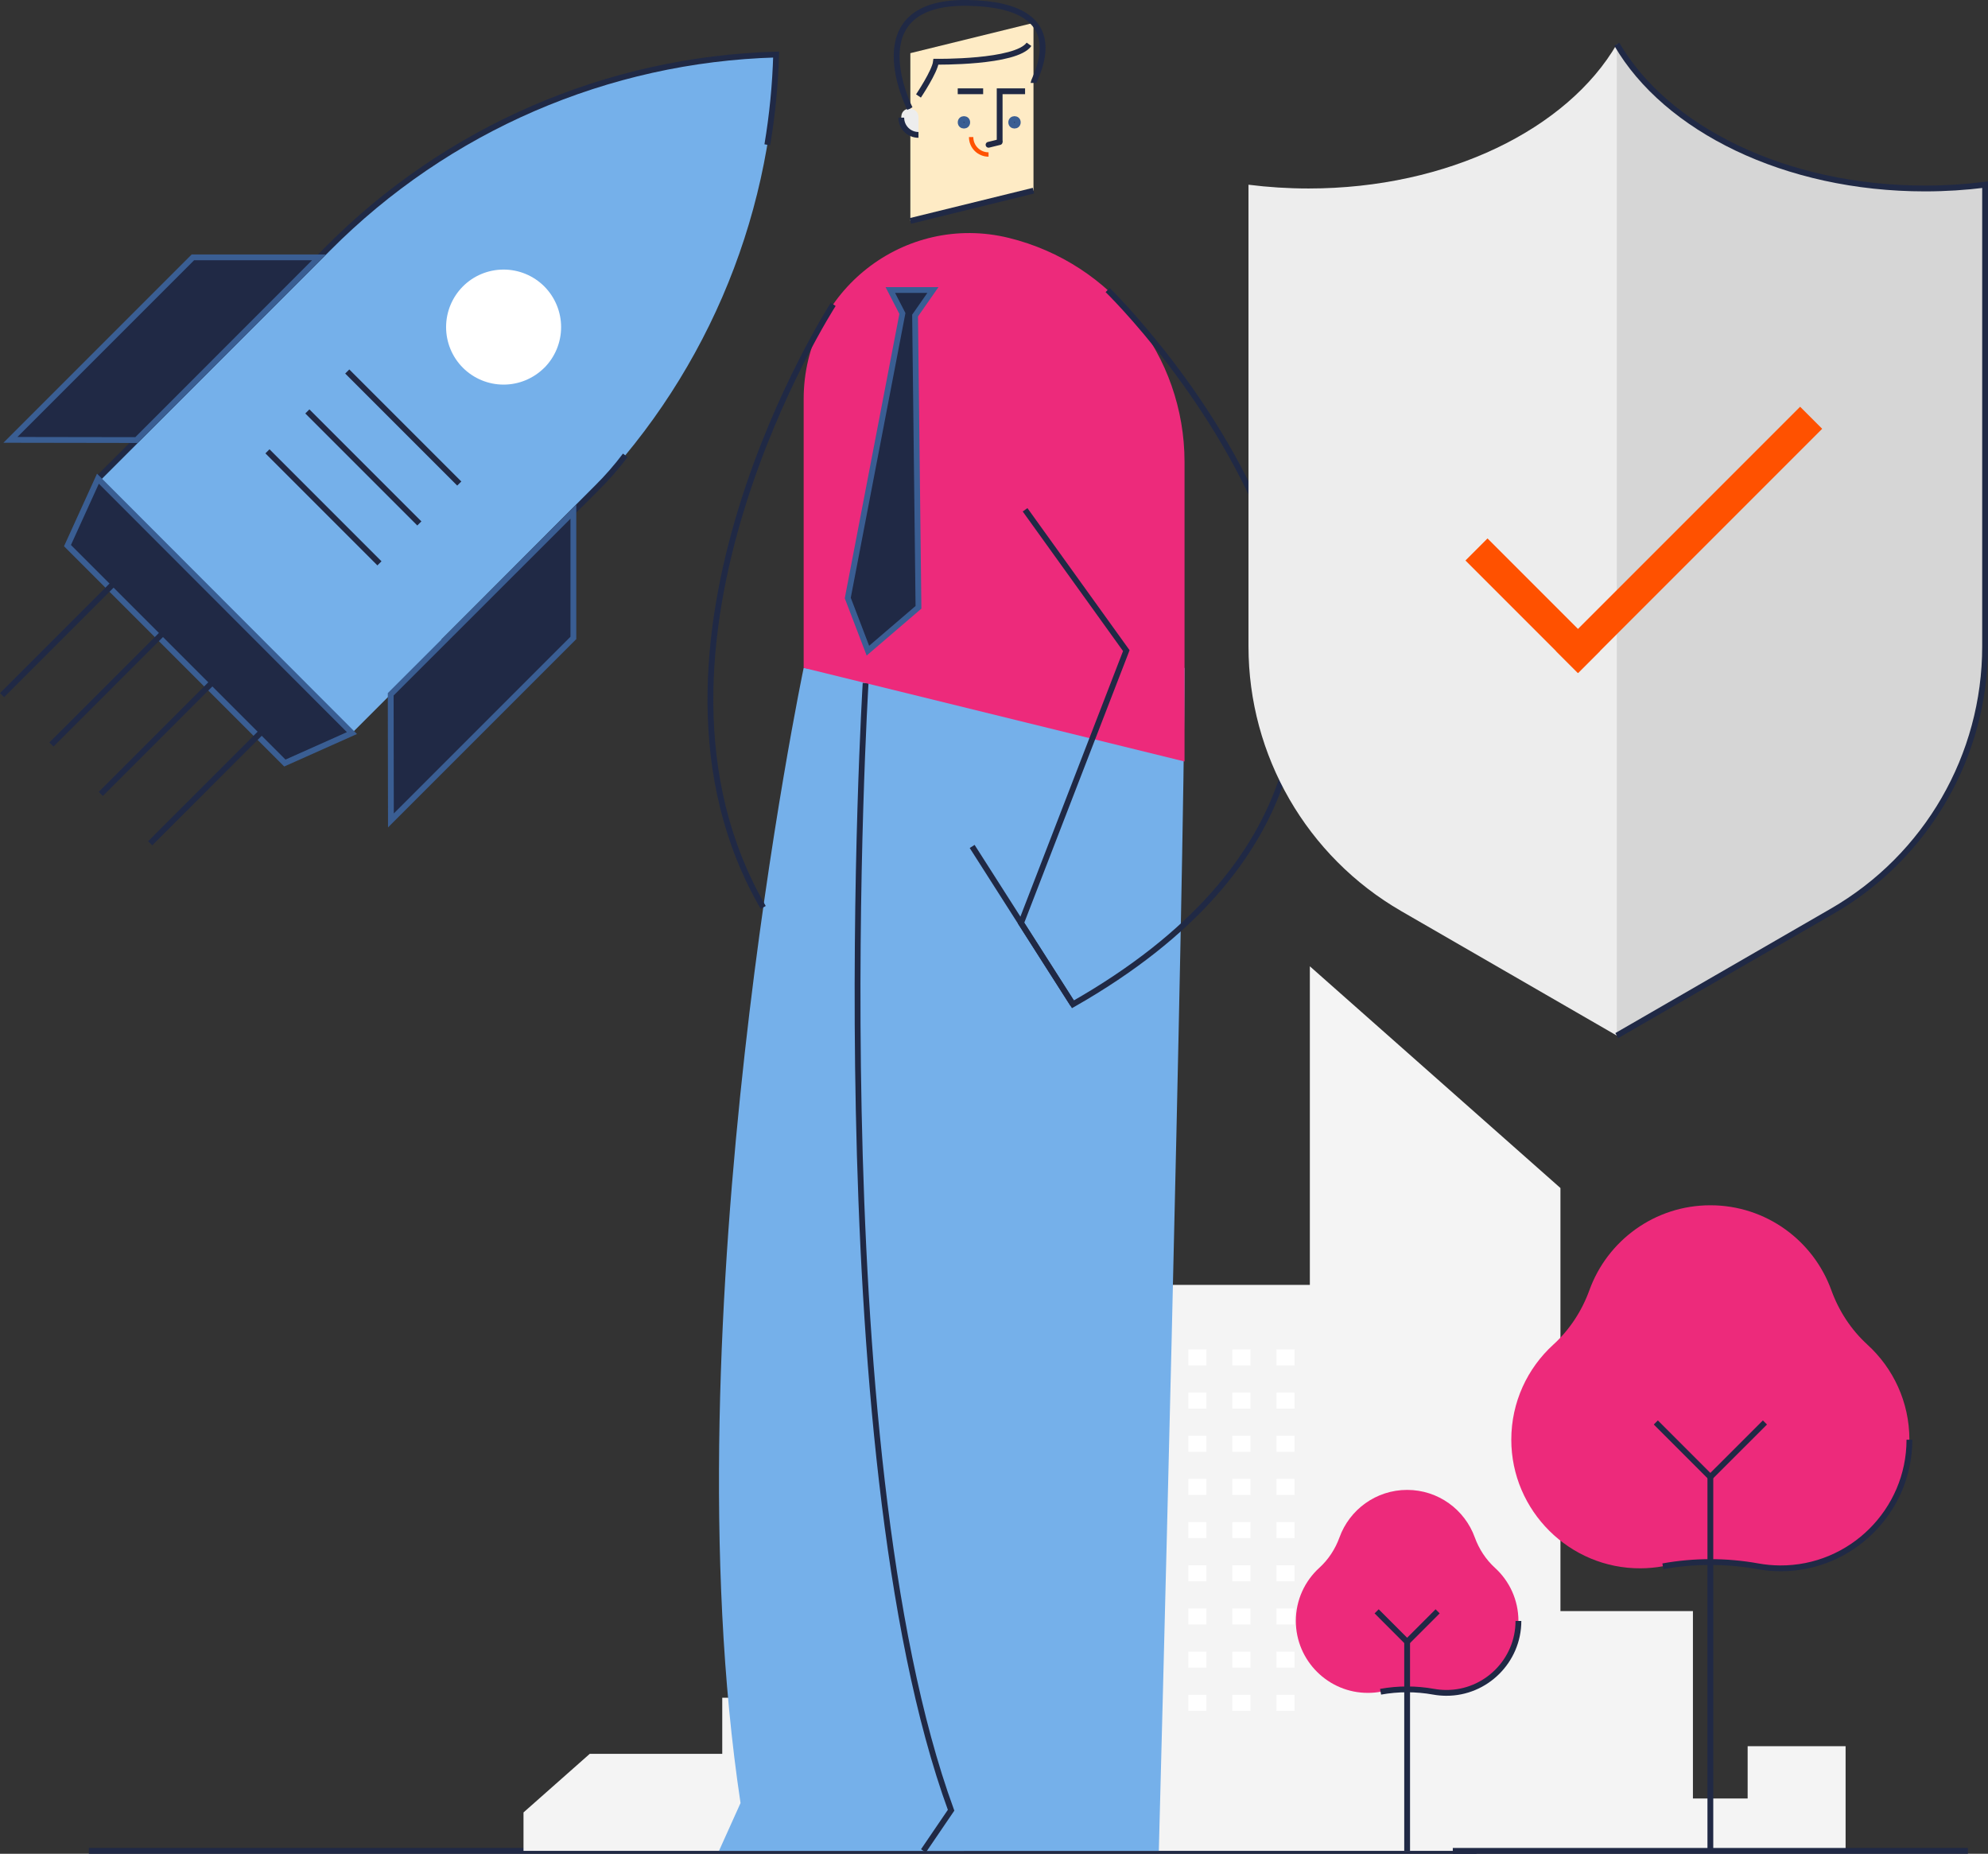
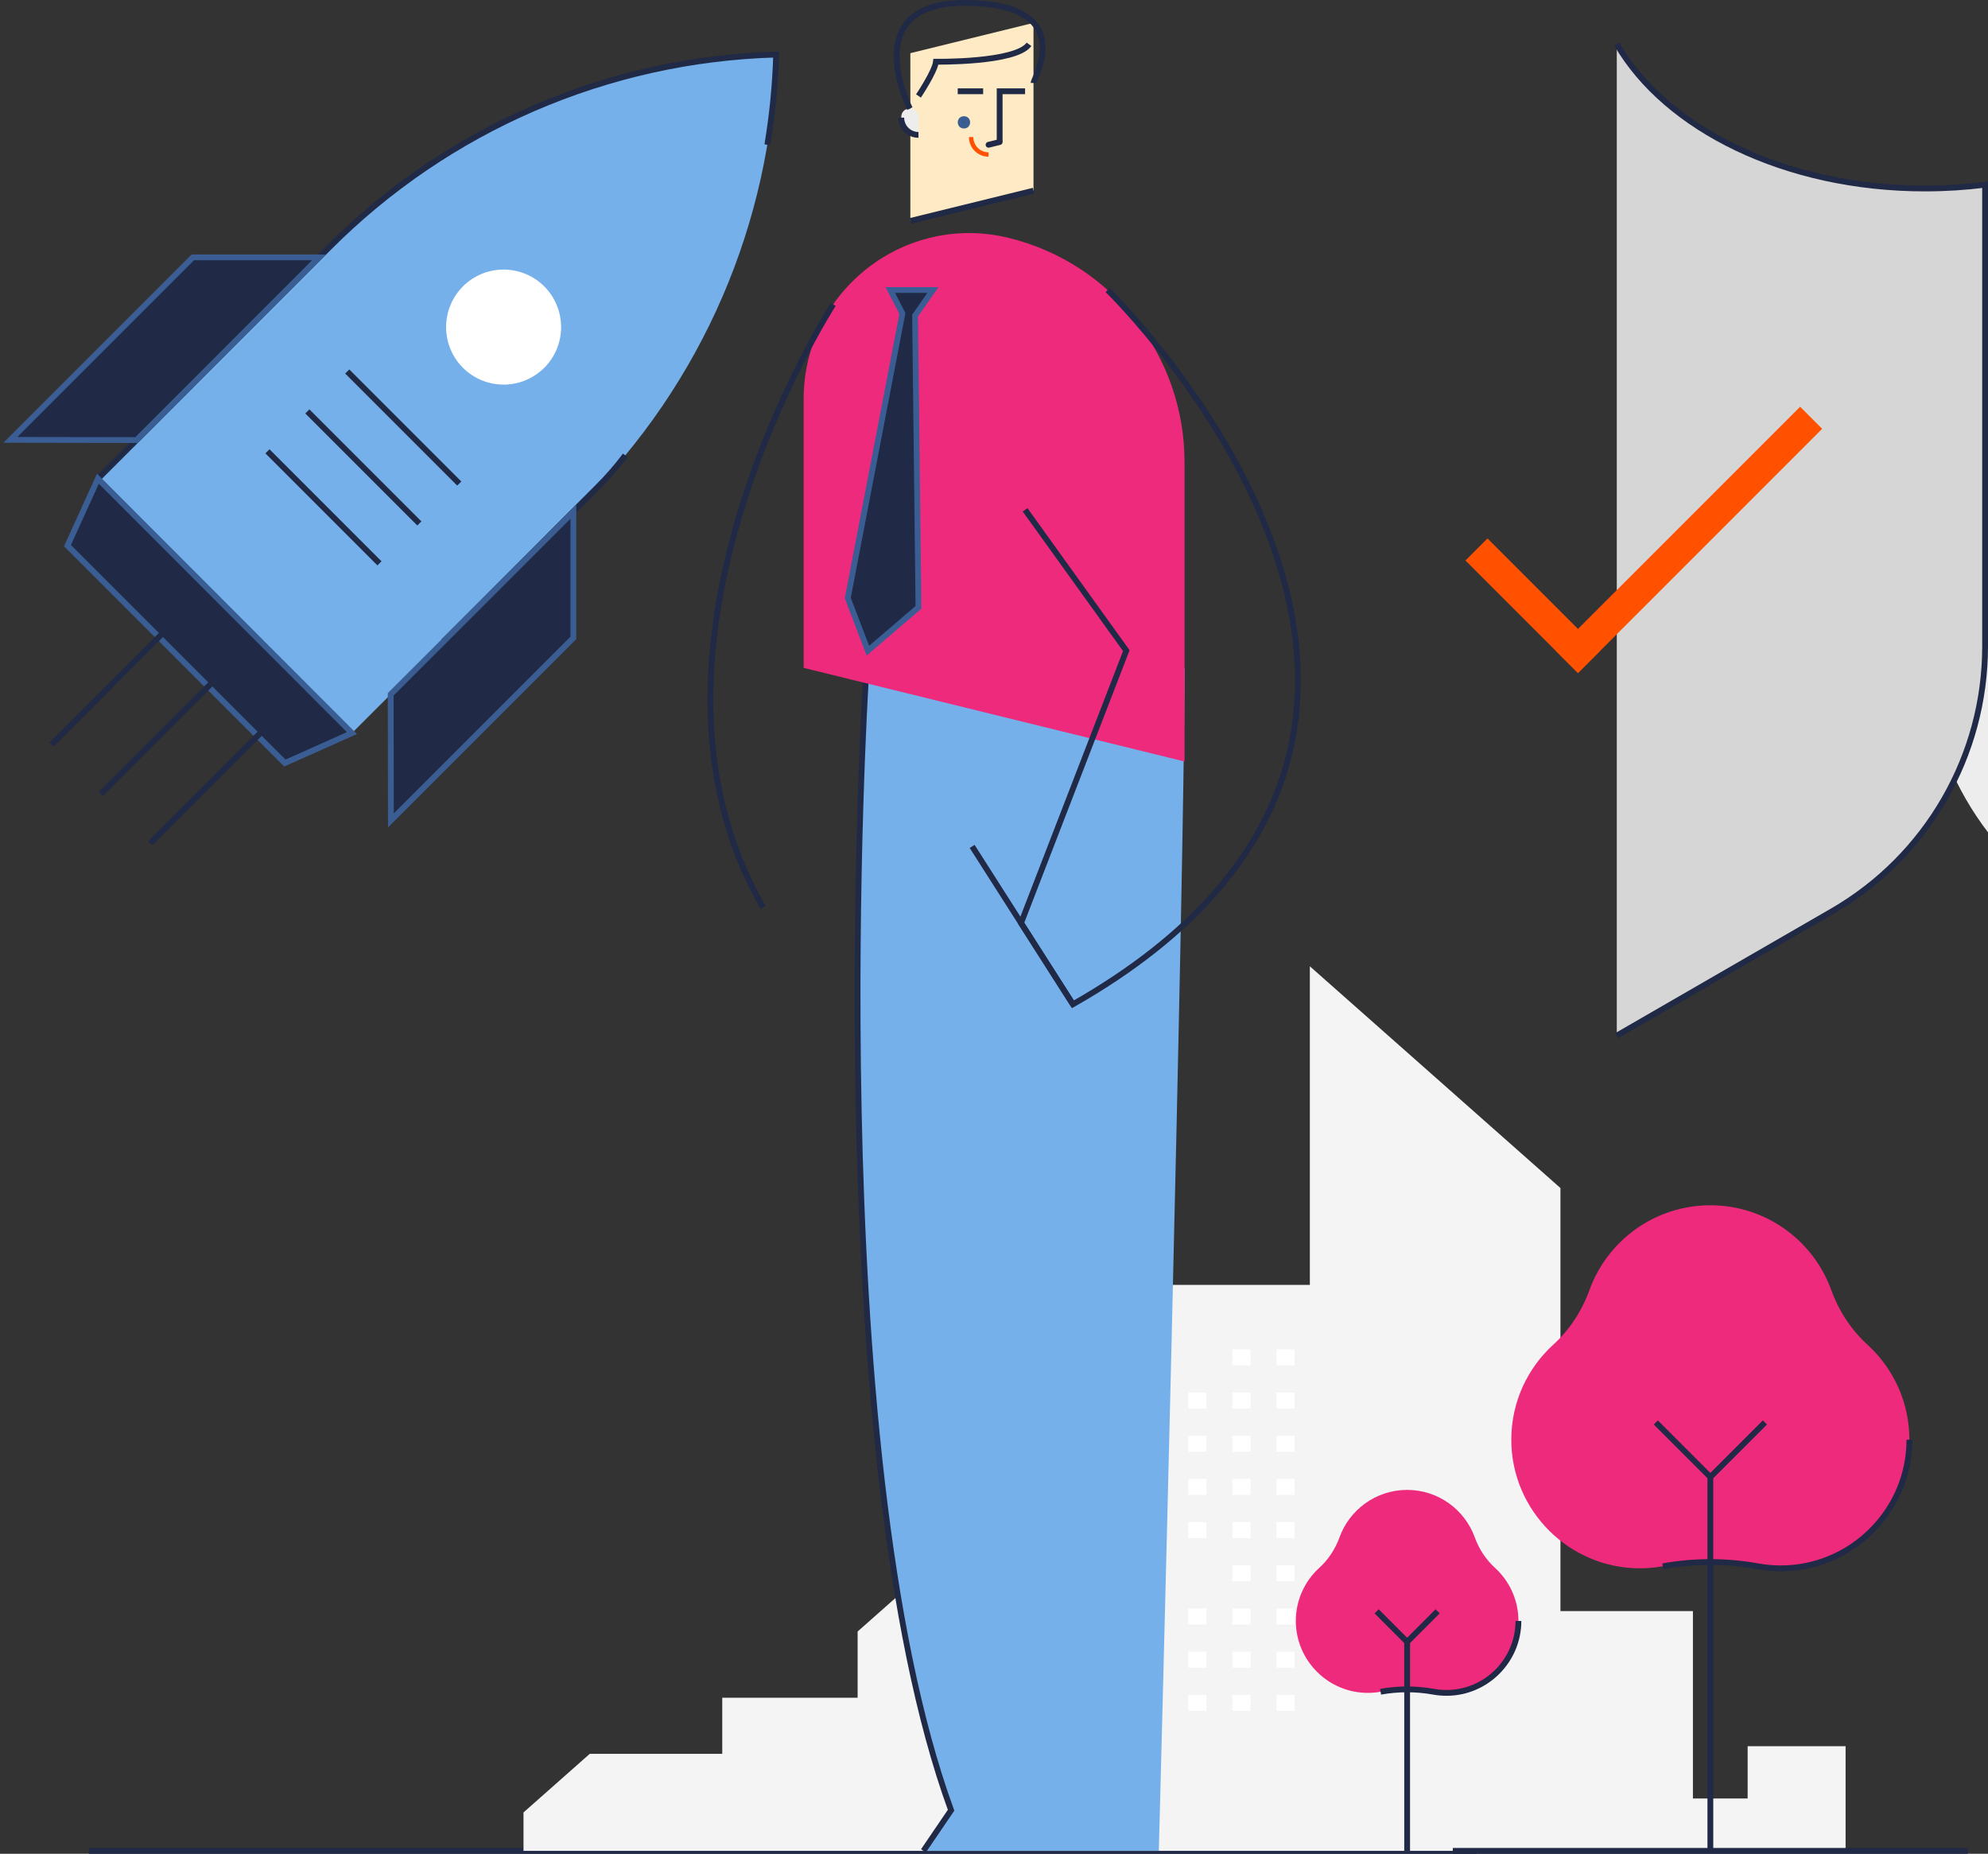
<svg xmlns="http://www.w3.org/2000/svg" id="Layer_2" width="685.18" height="638.78" viewBox="0 0 685.18 638.78">
  <rect x="0" y="0" width="685.18" height="638.78" fill="#333333" stroke="none" />
  <defs>
    <style>.cls-1{stroke:#ff5101;stroke-width:1.5px;}.cls-1,.cls-2,.cls-3,.cls-4{stroke-miterlimit:10;}.cls-1,.cls-3,.cls-4{fill:none;}.cls-5{fill:#ed2a7b;}.cls-6{fill:#f4f4f4;}.cls-7{fill:#ff5100;}.cls-8{fill:#ededed;}.cls-9{fill:#fff;}.cls-10{fill:#feebc5;}.cls-11{fill:#d6d6d6;}.cls-12{fill:#75b0ea;}.cls-2{fill:#202945;stroke:#3a5e93;}.cls-2,.cls-3,.cls-4{stroke-width:2px;}.cls-3{stroke-linecap:round;}.cls-3,.cls-4{stroke:#202945;}</style>
  </defs>
  <g id="Layer_1-2">
    <g>
      <line class="cls-4" x1="30.62" y1="637.78" x2="508.91" y2="637.78" />
      <g>
        <polygon class="cls-6" points="203.26 604.35 248.93 604.35 248.93 585.02 295.59 585.02 295.59 562.19 330.33 531.45 382.95 531.45 382.95 442.75 451.45 442.75 451.45 332.97 537.82 409.38 537.82 555.16 583.48 555.16 583.48 619.74 602.34 619.74 602.34 601.71 636.1 601.71 636.1 637.78 180.43 637.78 180.43 624.54 203.26 604.35" />
        <rect class="cls-9" x="439.93" y="464.97" width="6.24" height="5.52" transform="translate(886.1 935.46) rotate(180)" />
        <rect class="cls-9" x="424.75" y="464.97" width="6.24" height="5.52" transform="translate(855.73 935.46) rotate(180)" />
-         <rect class="cls-9" x="409.57" y="464.97" width="6.24" height="5.52" transform="translate(825.37 935.46) rotate(180)" />
        <rect class="cls-9" x="439.93" y="479.85" width="6.24" height="5.52" transform="translate(886.1 965.23) rotate(180)" />
        <rect class="cls-9" x="424.75" y="479.85" width="6.24" height="5.52" transform="translate(855.73 965.23) rotate(180)" />
        <rect class="cls-9" x="409.57" y="479.85" width="6.24" height="5.52" transform="translate(825.37 965.23) rotate(180)" />
        <rect class="cls-9" x="439.93" y="494.73" width="6.24" height="5.52" transform="translate(886.1 994.99) rotate(180)" />
        <rect class="cls-9" x="424.75" y="494.73" width="6.24" height="5.52" transform="translate(855.73 994.99) rotate(180)" />
        <rect class="cls-9" x="409.57" y="494.73" width="6.24" height="5.52" transform="translate(825.37 994.99) rotate(180)" />
        <rect class="cls-9" x="439.93" y="509.62" width="6.24" height="5.52" transform="translate(886.1 1024.75) rotate(180)" />
        <rect class="cls-9" x="424.75" y="509.62" width="6.24" height="5.52" transform="translate(855.73 1024.75) rotate(180)" />
        <rect class="cls-9" x="409.57" y="509.62" width="6.24" height="5.52" transform="translate(825.37 1024.75) rotate(180)" />
        <rect class="cls-9" x="439.93" y="524.5" width="6.24" height="5.52" transform="translate(886.1 1054.51) rotate(180)" />
        <rect class="cls-9" x="424.75" y="524.5" width="6.24" height="5.52" transform="translate(855.73 1054.51) rotate(180)" />
        <rect class="cls-9" x="409.57" y="524.5" width="6.24" height="5.52" transform="translate(825.37 1054.51) rotate(180)" />
        <rect class="cls-9" x="439.93" y="539.38" width="6.24" height="5.52" transform="translate(886.1 1084.28) rotate(180)" />
        <rect class="cls-9" x="424.75" y="539.38" width="6.24" height="5.52" transform="translate(855.73 1084.28) rotate(180)" />
-         <rect class="cls-9" x="409.57" y="539.38" width="6.24" height="5.52" transform="translate(825.37 1084.28) rotate(180)" />
        <rect class="cls-9" x="439.93" y="554.26" width="6.24" height="5.52" transform="translate(886.1 1114.04) rotate(180)" />
        <rect class="cls-9" x="424.75" y="554.26" width="6.24" height="5.52" transform="translate(855.73 1114.04) rotate(180)" />
        <rect class="cls-9" x="409.57" y="554.26" width="6.24" height="5.52" transform="translate(825.37 1114.04) rotate(180)" />
        <rect class="cls-9" x="439.93" y="569.14" width="6.24" height="5.52" transform="translate(886.1 1143.8) rotate(180)" />
        <rect class="cls-9" x="424.75" y="569.14" width="6.24" height="5.52" transform="translate(855.73 1143.8) rotate(180)" />
        <rect class="cls-9" x="409.57" y="569.14" width="6.24" height="5.52" transform="translate(825.37 1143.8) rotate(180)" />
        <rect class="cls-9" x="439.93" y="584.02" width="6.24" height="5.52" transform="translate(886.1 1173.56) rotate(180)" />
        <rect class="cls-9" x="424.75" y="584.02" width="6.24" height="5.52" transform="translate(855.73 1173.56) rotate(180)" />
        <rect class="cls-9" x="409.57" y="584.02" width="6.24" height="5.52" transform="translate(825.37 1173.56) rotate(180)" />
      </g>
-       <path class="cls-12" d="M340.71,240.05l-63.72-9.9s-46.95,224.02-21.76,391.15l-7.43,16.49h84.43l23.97-254.92-15.49-142.81Z" />
      <path class="cls-12" d="M298.34,235.39s-16.15,263.59,29.46,388.39l-9.53,14h81.13s8.86-335.27,8.86-407.63l-109.93,5.25Z" />
      <path class="cls-4" d="M298.34,235.39s-16.15,263.59,29.46,388.39l-9.53,14" />
      <polygon class="cls-10" points="356.2 31.45 356.2 65.7 313.76 76.13 313.76 18.32 356.2 7.89 356.2 31.45" />
      <circle class="cls-2" cx="332.23" cy="42.16" r="1.13" />
-       <circle class="cls-2" cx="349.66" cy="42.16" r="1.13" />
      <polyline class="cls-4" points="344.54 48.93 344.54 31.45 353.3 31.45" />
      <line class="cls-4" x1="330.09" y1="31.45" x2="338.85" y2="31.45" />
      <line class="cls-4" x1="354.67" y1="28.58" x2="354.67" y2="28.58" />
      <path class="cls-8" d="M316.56,40.41v6.07c-3.28,0-5.93-2.66-5.93-5.93,0-.18,0-.36,.02-.54,.33-3.68,5.91-3.3,5.91,.4Z" />
      <path class="cls-4" d="M316.56,46.48c-3.28,0-5.93-2.66-5.93-5.93" />
      <path class="cls-1" d="M340.71,53.24c-3.32,0-6-2.69-6-6" />
      <line class="cls-4" x1="356.2" y1="65.7" x2="313.76" y2="76.13" />
      <line class="cls-3" x1="344.54" y1="48.95" x2="340.71" y2="49.89" />
      <path class="cls-5" d="M276.99,137.47v92.67l131.27,32.26v-103.21c0-36.59-24.98-68.46-60.52-77.2h0c-36-8.85-70.75,18.4-70.75,55.47h0Z" />
      <path class="cls-4" d="M356.2,28.58c0-1.44,15.67-27.04-22.84-27.58-38.5-.53-19.77,36.42-19.77,36.42" />
      <path class="cls-4" d="M316.56,33.07s5.63-8.4,6.03-11.8c0,0,27.55,.4,32.07-6" />
      <polygon class="cls-2" points="311.02 108.02 292.19 206.07 299.13 224.21 316.56 209.27 315.39 108.74 321.53 99.94 306.86 99.94 311.02 108.02" />
      <path class="cls-4" d="M381.75,99.94s155.24,150.93-11.96,246.13l-17.88-28,36.28-93.87-34.89-48.53" />
      <line class="cls-4" x1="369.79" y1="346.07" x2="335.06" y2="291.67" />
      <path class="cls-4" d="M287.17,104.89s-76.19,118.15-24.12,207.8" />
      <g>
-         <path class="cls-8" d="M663.46,64.95c-48.12,0-89.29-20.57-106.22-49.72-16.93,29.14-58.11,49.72-106.22,49.72-7.08,0-14-.45-20.72-1.3V222.74c0,37.64,20.08,72.41,52.67,91.23l74.27,42.88,74.27-42.88c32.59-18.82,52.67-53.59,52.67-91.23V63.65c-6.72,.85-13.65,1.3-20.72,1.3Z" />
+         <path class="cls-8" d="M663.46,64.95V222.74c0,37.64,20.08,72.41,52.67,91.23l74.27,42.88,74.27-42.88c32.59-18.82,52.67-53.59,52.67-91.23V63.65c-6.72,.85-13.65,1.3-20.72,1.3Z" />
        <path class="cls-11" d="M631.51,313.97c32.59-18.82,52.67-53.59,52.67-91.23V63.65c-6.72,.85-13.65,1.3-20.72,1.3-48.12,0-89.29-20.57-106.22-49.72V356.85l74.27-42.88Z" />
        <path class="cls-4" d="M557.24,356.85l74.27-42.88c32.59-18.82,52.67-53.59,52.67-91.23V63.65c-6.72,.85-13.65,1.3-20.72,1.3-48.12,0-89.29-20.57-106.22-49.72" />
        <rect class="cls-7" x="522.9" y="181.31" width="10.75" height="54.85" transform="translate(7.13 434.68) rotate(-45)" />
        <rect class="cls-7" x="576.77" y="126.53" width="10.75" height="119.02" transform="translate(302.06 -357.15) rotate(45)" />
      </g>
      <path class="cls-5" d="M643.61,463.33c-5.62-5.12-9.84-11.6-12.43-18.76-6.17-17.06-22.5-29.25-41.69-29.25s-35.52,12.19-41.69,29.25c-2.59,7.15-6.81,13.64-12.43,18.76-8.9,8.11-14.49,19.79-14.49,32.77,0,24.5,20.11,44.48,44.61,44.32,2.6-.02,5.15-.26,7.63-.71,10.83-1.95,21.9-1.95,32.73,0,2.48,.45,5.03,.69,7.63,.71,24.5,.16,44.61-19.82,44.61-44.32,0-12.99-5.59-24.67-14.49-32.77Z" />
      <path class="cls-4" d="M573.13,539.72c10.83-1.95,21.9-1.95,32.73,0,2.48,.45,5.03,.69,7.63,.71,24.5,.16,44.61-19.82,44.61-44.32" />
      <line class="cls-4" x1="500.72" y1="637.78" x2="678.26" y2="637.78" />
      <line class="cls-4" x1="589.49" y1="508.96" x2="589.49" y2="637.78" />
      <polyline class="cls-4" points="608.3 490.16 589.49 508.96 570.69 490.16" />
      <path class="cls-5" d="M515.24,540.24c-3.14-2.86-5.5-6.49-6.95-10.49-3.45-9.54-12.58-16.35-23.31-16.35s-19.86,6.82-23.31,16.35c-1.45,4-3.8,7.62-6.95,10.49-4.98,4.53-8.1,11.06-8.1,18.32,0,13.7,11.24,24.87,24.94,24.78,1.46,0,2.88-.14,4.27-.39,6.05-1.09,12.25-1.09,18.3,0,1.39,.25,2.81,.38,4.27,.39,13.7,.09,24.94-11.08,24.94-24.78,0-7.26-3.12-13.79-8.1-18.32Z" />
      <path class="cls-4" d="M475.83,582.95c6.05-1.09,12.25-1.09,18.3,0,1.39,.25,2.81,.38,4.27,.39,13.7,.09,24.94-11.08,24.94-24.78" />
      <line class="cls-4" x1="484.98" y1="565.76" x2="484.98" y2="637.78" />
      <polyline class="cls-4" points="495.49 555.24 484.98 565.76 474.47 555.24" />
      <g>
        <path class="cls-12" d="M200.73,173.1c41.2-40.98,65.12-96.21,66.77-154.3-58.12,1.64-113.38,25.53-154.38,66.77L33.75,164.95l87.61,87.61,18.59-18.59,1.59-1.59,59.19-59.27h0Z" />
        <path class="cls-4" d="M152.78,221.12l12.44-12.44,1.06-1.06,39.58-39.65h0c3.49-3.46,6.71-7.15,9.65-11.07" />
        <path class="cls-4" d="M264.46,49.89c1.72-10.23,2.74-20.61,3.04-31.09-58.12,1.64-113.38,25.53-154.38,66.77L33.75,164.95" />
        <path class="cls-9" d="M187.59,126.73c-3.73,3.71-8.76,5.8-14.02,5.8s-10.3-2.09-14.02-5.8-5.8-8.76-5.8-14.02,2.09-10.3,5.8-14.02,8.76-5.8,14.02-5.8,10.3,2.09,14.02,5.8h0c3.71,3.73,5.8,8.77,5.8,14.03s-2.09,10.3-5.8,14.03v-.03Z" />
        <polygon class="cls-2" points="33.75 164.95 23.26 188.01 98.18 262.93 121.3 252.61 33.75 164.95" />
        <g>
          <polygon class="cls-2" points="109.97 88.68 66.48 88.68 3.59 151.57 47.05 151.64 109.97 88.68" />
          <polygon class="cls-2" points="197.62 176.33 197.62 219.82 134.73 282.71 134.66 239.25 197.62 176.33" />
        </g>
        <line class="cls-4" x1="119.68" y1="128.01" x2="158.29" y2="166.62" />
        <line class="cls-4" x1="105.93" y1="141.77" x2="144.53" y2="180.37" />
        <line class="cls-4" x1="92.18" y1="155.52" x2="130.78" y2="194.12" />
        <g>
-           <line class="cls-4" x1="41.95" y1="198.29" x2=".71" y2="239.53" />
          <line class="cls-4" x1="58.97" y1="215.31" x2="17.73" y2="256.55" />
          <line class="cls-4" x1="75.99" y1="232.33" x2="34.74" y2="273.57" />
          <line class="cls-4" x1="93" y1="249.34" x2="51.76" y2="290.59" />
        </g>
      </g>
    </g>
  </g>
</svg>